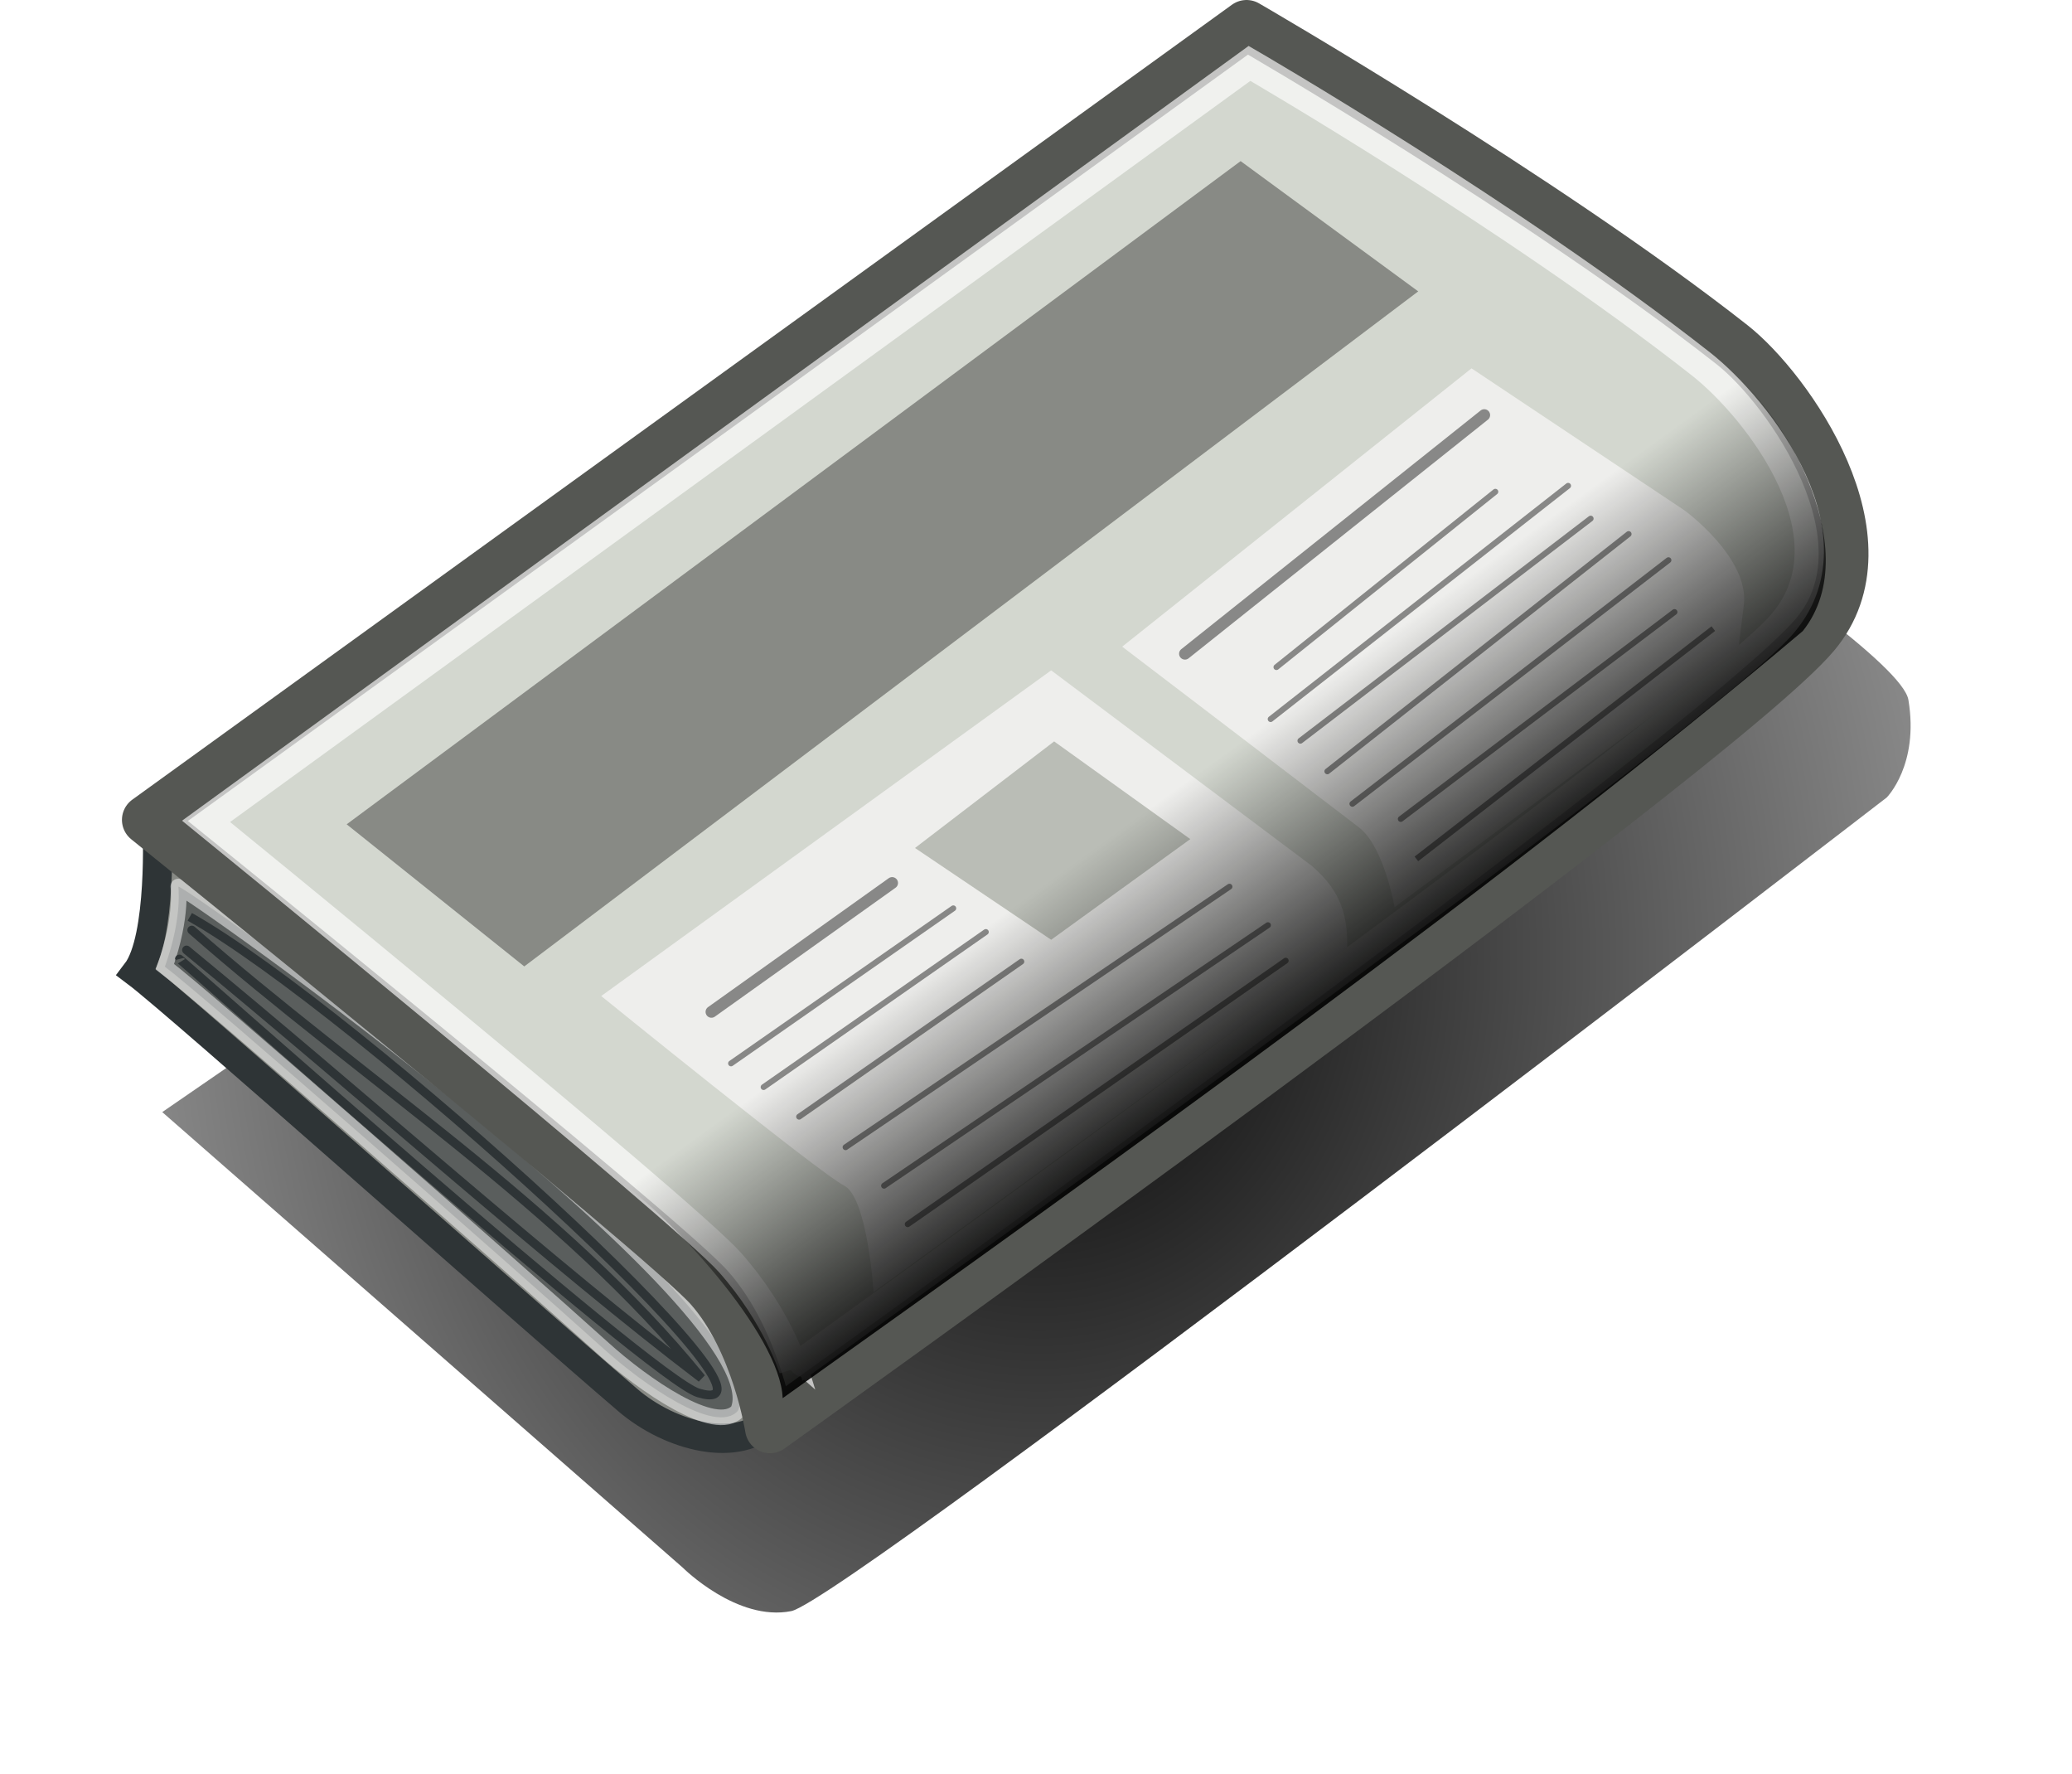
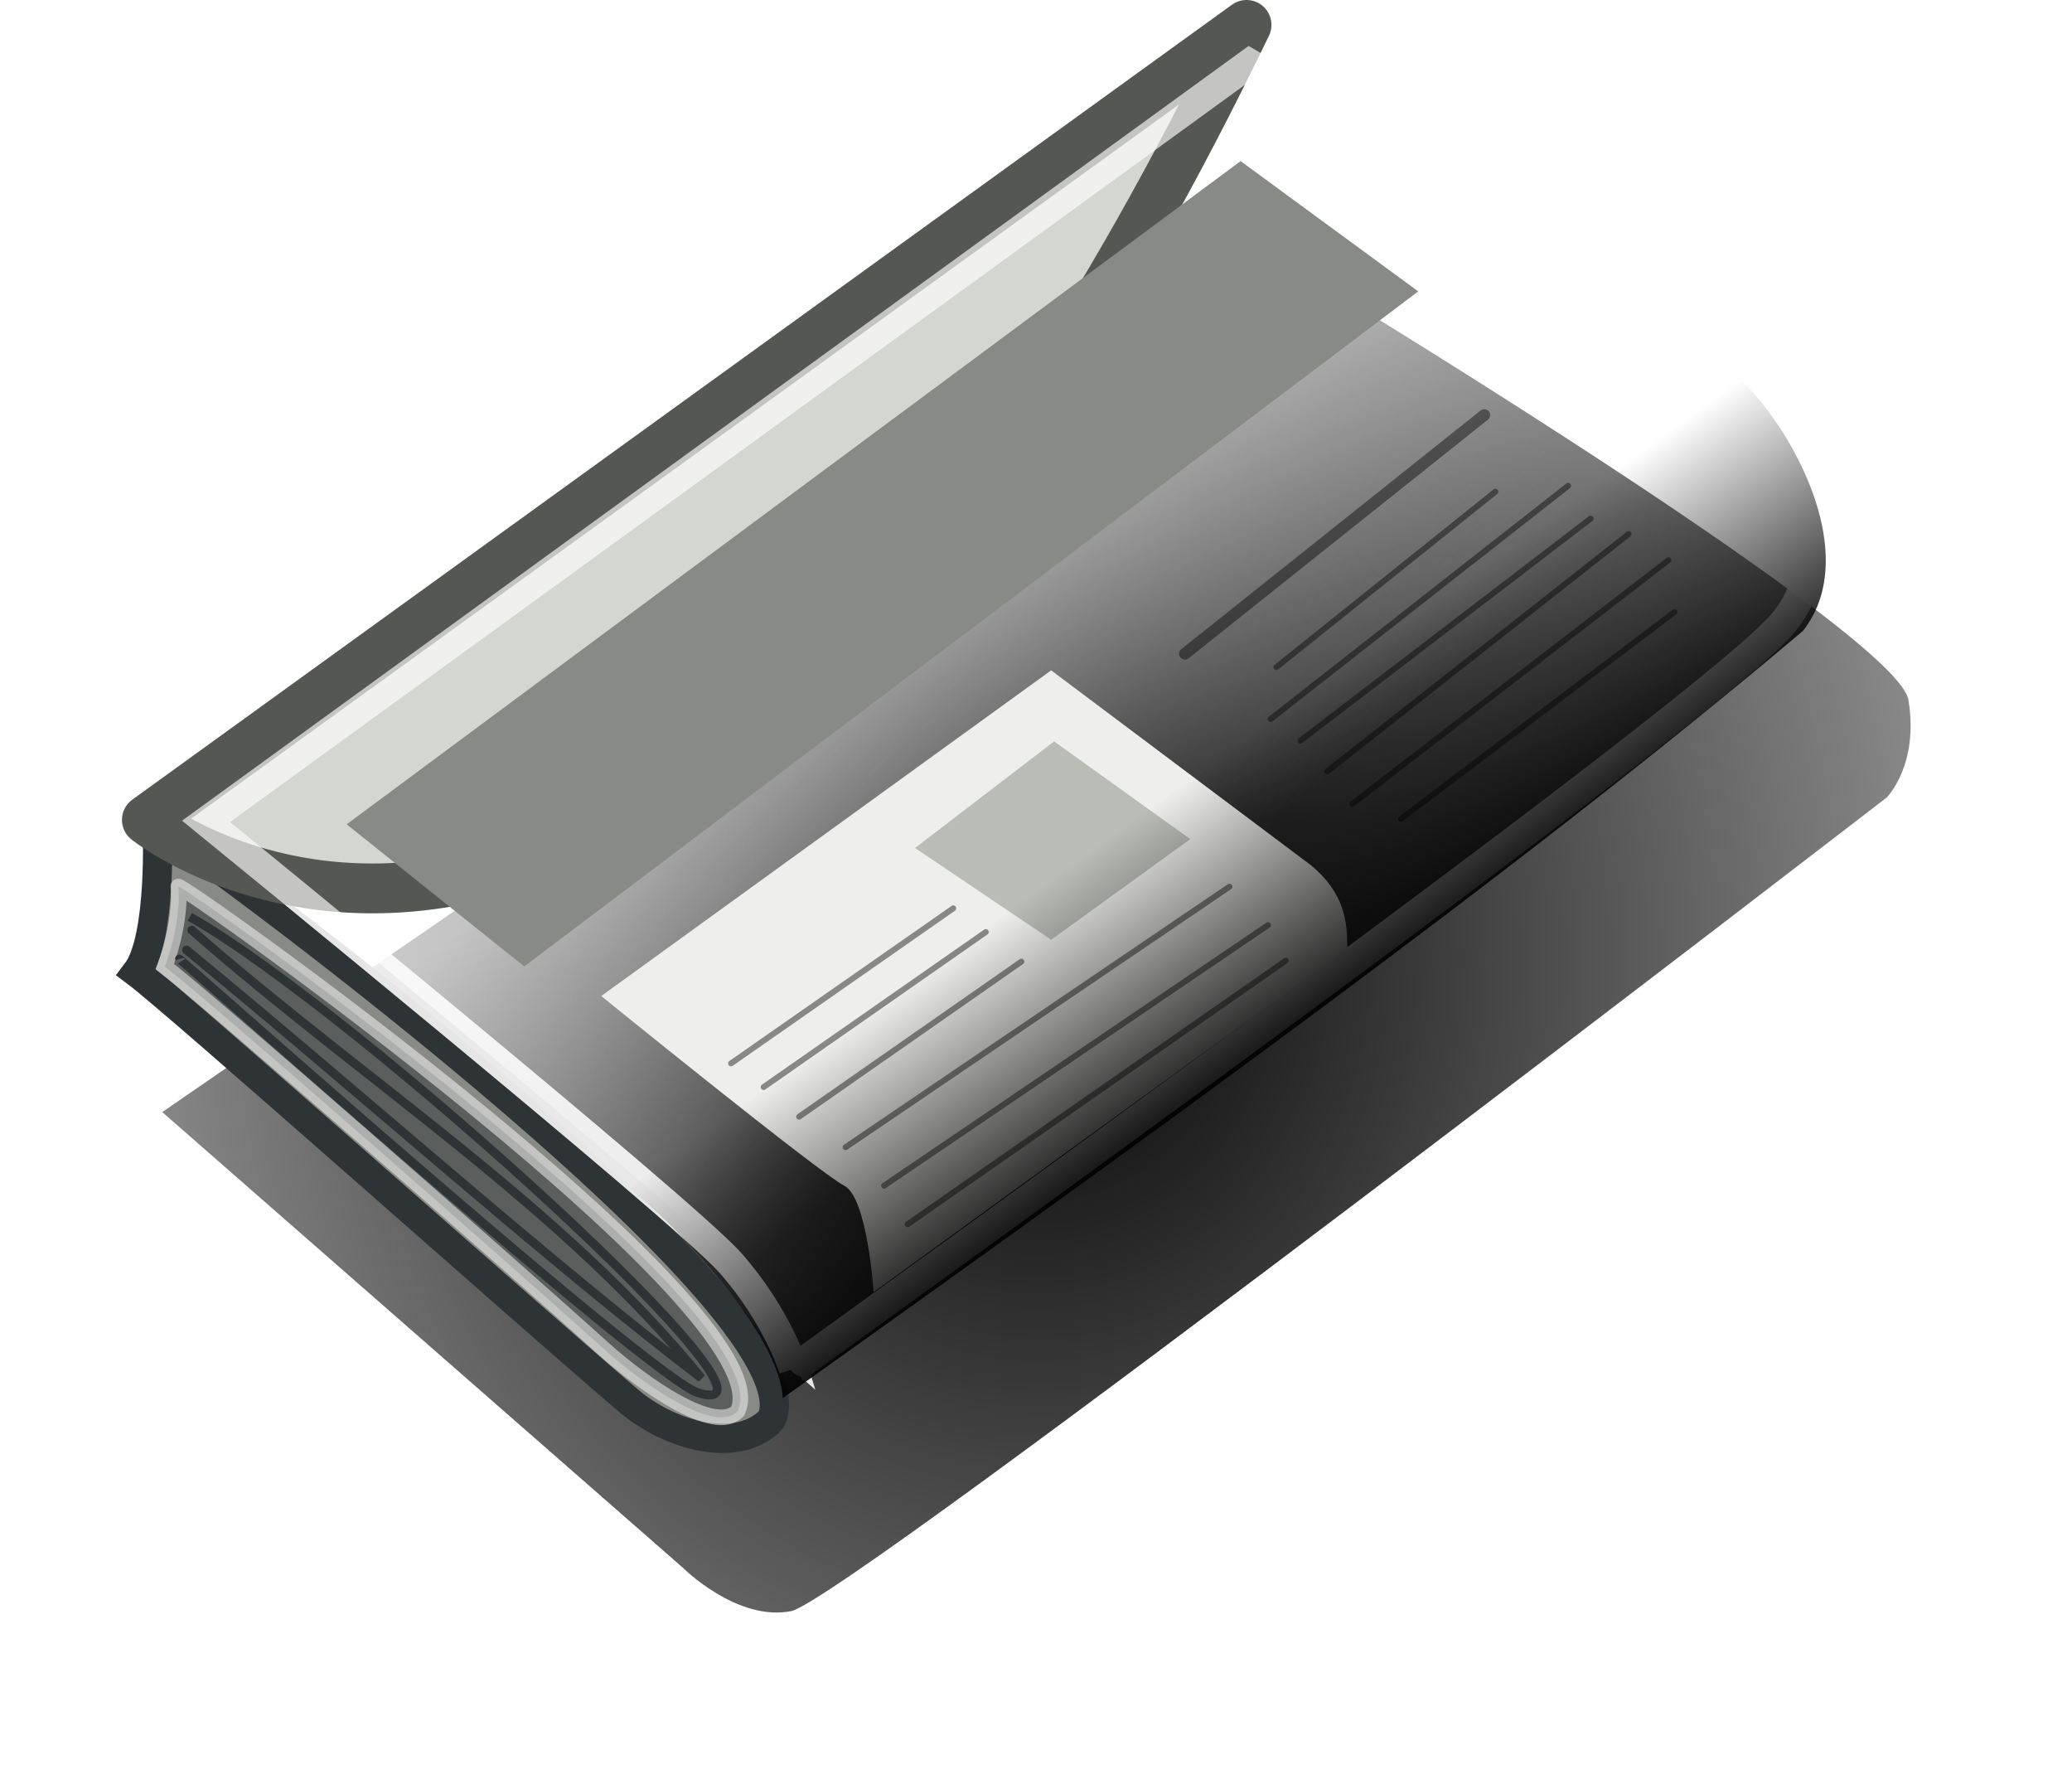
<svg xmlns="http://www.w3.org/2000/svg" xmlns:ns1="http://www.inkscape.org/namespaces/inkscape" xmlns:ns2="http://sodipodi.sourceforge.net/DTD/sodipodi-0.dtd" xmlns:xlink="http://www.w3.org/1999/xlink" width="707.086" height="605.228" id="svg2" version="1.1" ns1:version="0.48.3.1 r9886" ns1:export-xdpi="90.358559" ns1:export-ydpi="90.358559" ns2:docname="News_1.svg">
  <defs id="defs4">
    <linearGradient ns1:collect="always" id="linearGradient4107">
      <stop style="stop-color:#000000;stop-opacity:1;" offset="0" id="stop4109" />
      <stop style="stop-color:#000000;stop-opacity:0;" offset="1" id="stop4111" />
    </linearGradient>
    <linearGradient ns1:collect="always" id="linearGradient4097">
      <stop style="stop-color:#000000;stop-opacity:1;" offset="0" id="stop4099" />
      <stop style="stop-color:#000000;stop-opacity:0;" offset="1" id="stop4101" />
    </linearGradient>
    <linearGradient ns1:collect="always" id="linearGradient4023">
      <stop style="stop-color:#ffffff;stop-opacity:1;" offset="0" id="stop4025" />
      <stop style="stop-color:#ffffff;stop-opacity:0;" offset="1" id="stop4027" />
    </linearGradient>
    <linearGradient ns1:collect="always" id="linearGradient3933">
      <stop style="stop-color:#000000;stop-opacity:1;" offset="0" id="stop3935" />
      <stop style="stop-color:#000000;stop-opacity:0;" offset="1" id="stop3937" />
    </linearGradient>
    <linearGradient ns1:collect="always" id="linearGradient3860">
      <stop style="stop-color:#2e3436;stop-opacity:1;" offset="0" id="stop3862" />
      <stop style="stop-color:#2e3436;stop-opacity:0;" offset="1" id="stop3864" />
    </linearGradient>
    <linearGradient ns1:collect="always" id="linearGradient3850">
      <stop style="stop-color:#2e3436;stop-opacity:1;" offset="0" id="stop3852" />
      <stop style="stop-color:#2e3436;stop-opacity:0;" offset="1" id="stop3854" />
    </linearGradient>
    <linearGradient ns1:collect="always" id="linearGradient3826">
      <stop style="stop-color:#ffffff;stop-opacity:1;" offset="0" id="stop3828" />
      <stop style="stop-color:#ffffff;stop-opacity:0;" offset="1" id="stop3830" />
    </linearGradient>
    <linearGradient ns1:collect="always" id="linearGradient3816">
      <stop style="stop-color:#ffffff;stop-opacity:1;" offset="0" id="stop3818" />
      <stop style="stop-color:#ffffff;stop-opacity:0;" offset="1" id="stop3820" />
    </linearGradient>
    <linearGradient ns1:collect="always" id="linearGradient3806">
      <stop style="stop-color:#ffffff;stop-opacity:1;" offset="0" id="stop3808" />
      <stop style="stop-color:#ffffff;stop-opacity:0;" offset="1" id="stop3810" />
    </linearGradient>
    <linearGradient id="linearGradient3786">
      <stop style="stop-color:#8f5902;stop-opacity:1;" offset="0" id="stop3788" />
      <stop style="stop-color:#c17d11;stop-opacity:1;" offset="1" id="stop3790" />
    </linearGradient>
    <linearGradient id="linearGradient3777">
      <stop style="stop-color:#c17d11;stop-opacity:1;" offset="0" id="stop3780" />
      <stop style="stop-color:#c17d11;stop-opacity:0;" offset="1" id="stop3782" />
    </linearGradient>
    <ns1:perspective ns2:type="inkscape:persp3d" ns1:vp_x="0 : 526.18109 : 1" ns1:vp_y="0 : 1000 : 0" ns1:vp_z="744.09448 : 526.18109 : 1" ns1:persp3d-origin="372.04724 : 350.78739 : 1" id="perspective3861" />
    <linearGradient ns1:collect="always" id="linearGradient3775">
      <stop style="stop-color:#ffffff;stop-opacity:1;" offset="0" id="stop3777" />
      <stop style="stop-color:#ffffff;stop-opacity:0;" offset="1" id="stop3779" />
    </linearGradient>
    <radialGradient ns1:collect="always" xlink:href="#linearGradient3775" id="radialGradient3809" gradientUnits="userSpaceOnUse" gradientTransform="matrix(1.53,-0.045,0.023,0.791,-152.503,104.646)" cx="268.817" cy="387.231" fx="268.817" fy="387.231" r="314.55" />
    <linearGradient ns1:collect="always" xlink:href="#linearGradient3806" id="linearGradient3887" gradientUnits="userSpaceOnUse" gradientTransform="matrix(0.906,0,0,0.873,48.325,70.239)" x1="510.637" y1="447.949" x2="575.463" y2="650.989" />
    <linearGradient ns1:collect="always" xlink:href="#linearGradient3816" id="linearGradient3889" gradientUnits="userSpaceOnUse" x1="235.426" y1="425.057" x2="644.416" y2="425.057" />
    <linearGradient ns1:collect="always" xlink:href="#linearGradient3826" id="linearGradient3891" gradientUnits="userSpaceOnUse" x1="235.722" y1="534.955" x2="393.704" y2="534.955" />
    <linearGradient ns1:collect="always" xlink:href="#linearGradient3850" id="linearGradient3893" gradientUnits="userSpaceOnUse" x1="542.571" y1="653.076" x2="530.286" y2="395.934" />
    <linearGradient ns1:collect="always" xlink:href="#linearGradient3860" id="linearGradient3895" gradientUnits="userSpaceOnUse" x1="314.294" y1="604.241" x2="310.133" y2="422.098" />
    <radialGradient ns1:collect="always" xlink:href="#linearGradient3933" id="radialGradient3939" cx="372.746" cy="616.986" fx="372.746" fy="616.986" r="342.173" gradientTransform="matrix(1.932,0.053,-0.034,1.23,-326.638,-161.885)" gradientUnits="userSpaceOnUse" />
    <linearGradient ns1:collect="always" xlink:href="#linearGradient4023" id="linearGradient4029" x1="313.604" y1="364.364" x2="411.193" y2="480.078" gradientUnits="userSpaceOnUse" />
    <linearGradient ns1:collect="always" xlink:href="#linearGradient4097" id="linearGradient4103" x1="487.957" y1="506.994" x2="429.4" y2="426.279" gradientUnits="userSpaceOnUse" />
    <radialGradient ns1:collect="always" xlink:href="#linearGradient4107" id="radialGradient4113" cx="358.006" cy="480.883" fx="358.006" fy="480.883" r="326.181" gradientTransform="matrix(1.928,-0.038,0.044,2.204,-353.151,-565.088)" gradientUnits="userSpaceOnUse" />
    <filter ns1:collect="always" id="filter4119" x="-0.093" width="1.186" y="-0.124" height="1.247" color-interpolation-filters="sRGB">
      <feGaussianBlur ns1:collect="always" stdDeviation="25.19" id="feGaussianBlur4121" />
    </filter>
  </defs>
  <ns2:namedview id="base" pagecolor="#ffffff" bordercolor="#666666" borderopacity="1.0" ns1:pageopacity="0.0" ns1:pageshadow="2" ns1:zoom="0.69999999" ns1:cx="483.97944" ns1:cy="298.13432" ns1:document-units="px" ns1:current-layer="g4123" showgrid="false" showguides="true" ns1:guide-bbox="true" ns1:snap-global="false" ns1:window-width="1215" ns1:window-height="1000" ns1:window-x="65" ns1:window-y="24" ns1:window-maximized="1" fit-margin-top="0" fit-margin-left="0" fit-margin-right="0" fit-margin-bottom="0">
    <ns2:guide orientation="0,1" position="-662.772,657.894" id="guide3755" />
    <ns2:guide orientation="0,1" position="-474.2,-59.249" id="guide3757" />
    <ns2:guide orientation="1,0" position="711.514,-204.963" id="guide3759" />
    <ns2:guide orientation="1,0" position="-5.629,-202.106" id="guide3761" />
  </ns2:namedview>
  <g ns1:label="Ebene 1" ns1:groupmode="layer" id="layer1" transform="translate(-17.057,-165.028)">
    <g id="g4123">
      <path transform="matrix(0.916,0,0,0.916,42.814,50.546)" ns1:connector-curvature="0" id="path4105" d="M 32.325,539.205 226.274,708.91 c 0,0 20.203,20.203 40.406,16.162 20.203,-4.041 408.102,-303.046 408.102,-303.046 0,0 12.122,-12.122 8.081,-36.365 C 678.823,361.418 472.751,236.159 472.751,236.159 z" style="fill:url(#radialGradient4113);fill-opacity:1;stroke:none;filter:url(#filter4119)" />
-       <rect y="112.362" x="11.429" height="717.143" width="717.143" id="rect2985" style="fill:none;stroke:none" />
      <path ns2:nodetypes="ccscc" ns1:connector-curvature="0" id="path4019" d="m 70.711,446.776 c 0,0 1.779,38.43 -7.071,50.003 14.142,10.607 130.548,114.211 167.685,145.967 14.782,12.64 37.976,18.392 48.992,6.566 C 298.106,610.465 72.828,445.898 70.711,446.776 z" style="fill:#888a85;stroke:#2e3436;stroke-width:10;stroke-linecap:butt;stroke-linejoin:miter;stroke-miterlimit:4;stroke-opacity:1;stroke-dasharray:none" />
      <path style="opacity:0.651;fill:url(#linearGradient4029);fill-opacity:1;stroke:#ffffff;stroke-width:10;stroke-linecap:butt;stroke-linejoin:miter;stroke-miterlimit:4;stroke-opacity:1;stroke-dasharray:none" d="M 87.378,445.261 443.457,186.661 c 0,0 89.666,51.969 154.048,102.53 19.238,15.108 55.365,60.71 25.759,90.914 -38.528,39.306 -335.718,251.946 -335.371,252.033 0,0 -5.556,-18.183 -21.718,-36.365 C 250.013,577.59 87.378,445.261 87.378,445.261 z" id="path4021" ns1:connector-curvature="0" ns2:nodetypes="ccsscsc" />
      <path style="opacity:0.506;fill:#2e3436;stroke:#ffffff;stroke-width:5.311;stroke-linecap:butt;stroke-linejoin:miter;stroke-miterlimit:4;stroke-opacity:1;stroke-dasharray:none" d="m 77.93,467.542 c -0.184,-0.917 1.744,9.621 -4.608,27.309 12.548,9.367 117.914,101.619 149.793,130.418 13.271,11.989 38.239,29.555 45.741,21.131 C 284.64,612.095 79.809,466.767 77.93,467.542 z" id="path4035" ns1:connector-curvature="0" ns2:nodetypes="ccscc" />
-       <path ns2:nodetypes="ccsscsc" ns1:connector-curvature="0" id="path4015" d="M 67.175,444.755 442.447,173.529 c 0,0 101.282,58.535 165.665,109.096 19.238,15.108 55.558,66.67 28.284,98.995 -34.098,40.413 -356.584,270.721 -356.584,270.721 0,0 -4.546,-29.799 -20.708,-47.982 C 242.942,586.177 67.175,444.755 67.175,444.755 z" style="fill:#d3d7cf;stroke:#555753;stroke-width:17;stroke-linecap:butt;stroke-linejoin:round;stroke-miterlimit:4;stroke-opacity:1;stroke-dasharray:none" />
+       <path ns2:nodetypes="ccsscsc" ns1:connector-curvature="0" id="path4015" d="M 67.175,444.755 442.447,173.529 C 242.942,586.177 67.175,444.755 67.175,444.755 z" style="fill:#d3d7cf;stroke:#555753;stroke-width:17;stroke-linecap:butt;stroke-linejoin:round;stroke-miterlimit:4;stroke-opacity:1;stroke-dasharray:none" />
      <path ns2:nodetypes="ccsscsc" ns1:connector-curvature="0" id="path4031" d="M 87.378,445.261 443.457,186.661 c 0,0 89.666,51.969 154.048,102.53 19.238,15.108 55.365,60.71 25.759,90.914 -38.528,39.306 -335.718,251.946 -335.371,252.033 0,0 -5.556,-18.183 -21.718,-36.365 C 250.013,577.59 87.378,445.261 87.378,445.261 z" style="opacity:0.651;fill:none;stroke:#ffffff;stroke-width:10;stroke-linecap:butt;stroke-linejoin:miter;stroke-miterlimit:4;stroke-opacity:1;stroke-dasharray:none" />
      <path ns2:nodetypes="csc" ns1:connector-curvature="0" id="path4037" d="M 78.287,492.233 C 78.169,491.76 239.524,635.498 255.367,640.263 295.274,652.268 139.035,510.099 81.822,477.838" style="fill:none;stroke:#2e3436;stroke-width:3;stroke-linecap:butt;stroke-linejoin:miter;stroke-miterlimit:4;stroke-opacity:1;stroke-dasharray:none" />
      <path ns2:nodetypes="ccc" ns1:connector-curvature="0" id="path4039" d="M 80.714,489.148 C 139.961,537.814 206.686,597.475 256.429,635.219 208.898,576.675 140.486,533.307 82.5,482.362" style="fill:none;stroke:#2e3436;stroke-width:3;stroke-linecap:round;stroke-linejoin:miter;stroke-miterlimit:4;stroke-opacity:1;stroke-dasharray:none" />
      <path ns2:nodetypes="ccccc" ns1:connector-curvature="0" id="path4041" d="M 135.36,446.271 440.427,219.996 501.036,264.443 195.97,494.758 z" style="fill:#888a85;stroke:none" />
-       <path ns2:nodetypes="cccsccsc" ns1:connector-curvature="0" id="path4043" d="m 400.02,385.661 119.198,-94.954 72.731,48.487 c 0,0 22.223,16.162 20.203,32.325 -2.02,16.162 -2.02,16.162 -2.02,16.162 l -117.178,86.873 c 0,0 -3.501,-20.587 -12.122,-27.223 -10.816,-8.326 -80.812,-61.67 -80.812,-61.67 z" style="fill:#eeeeec;stroke:none" />
      <path ns1:connector-curvature="0" id="path4045" d="M 421.429,388.076 523.571,306.648" style="opacity:0.428;fill:none;stroke:#000000;stroke-width:4;stroke-linecap:round;stroke-linejoin:miter;stroke-miterlimit:4;stroke-opacity:1;stroke-dasharray:none" />
      <path ns1:connector-curvature="0" id="path4047" d="m 452.644,392.642 74.712,-59.844" style="opacity:0.428;fill:none;stroke:#000000;stroke-width:2;stroke-linecap:round;stroke-linejoin:miter;stroke-miterlimit:4;stroke-opacity:1;stroke-dasharray:none" />
      <path ns1:connector-curvature="0" id="path4049" d="M 450.67,410.375 552.187,330.778" style="opacity:0.428;fill:none;stroke:#000000;stroke-width:2;stroke-linecap:round;stroke-linejoin:miter;stroke-miterlimit:4;stroke-opacity:1;stroke-dasharray:none" />
      <path ns1:connector-curvature="0" id="path4051" d="m 460.828,417.756 99.057,-75.788" style="opacity:0.428;fill:none;stroke:#000000;stroke-width:2;stroke-linecap:round;stroke-linejoin:miter;stroke-miterlimit:4;stroke-opacity:1;stroke-dasharray:none" />
      <path ns1:connector-curvature="0" id="path4053" d="M 470.021,428.203 572.836,347.236" style="opacity:0.428;fill:none;stroke:#000000;stroke-width:2;stroke-linecap:round;stroke-linejoin:miter;stroke-miterlimit:4;stroke-opacity:1;stroke-dasharray:none" />
      <path ns1:connector-curvature="0" id="path4055" d="M 478.57,439.283 586.429,356.155" style="opacity:0.428;fill:none;stroke:#000000;stroke-width:2;stroke-linecap:round;stroke-linejoin:miter;stroke-miterlimit:4;stroke-opacity:1;stroke-dasharray:none" />
      <path ns1:connector-curvature="0" id="path4057" d="M 495.08,444.452 588.492,373.844" style="opacity:0.428;fill:none;stroke:#000000;stroke-width:2;stroke-linecap:round;stroke-linejoin:miter;stroke-miterlimit:4;stroke-opacity:1;stroke-dasharray:none" />
-       <path ns1:connector-curvature="0" id="path4059" d="m 500.411,458.071 101.321,-78.561" style="opacity:0.428;fill:none;stroke:#000000;stroke-width:2;stroke-linecap:butt;stroke-linejoin:miter;stroke-miterlimit:4;stroke-opacity:1;stroke-dasharray:none" />
      <path ns2:nodetypes="cccccsc" ns1:connector-curvature="0" id="path4061" d="m 222.234,504.86 153.543,-111.117 88.893,66.67 c 11.097,9.428 12.298,18.856 12.122,28.284 l -161.624,117.178 c 0,0 -2.02,-32.325 -10.102,-36.365 -8.081,-4.041 -82.833,-64.65 -82.833,-64.65 z" style="fill:#eeeeec;stroke:none" />
-       <path style="opacity:0.428;fill:none;stroke:#000000;stroke-width:4;stroke-linecap:round;stroke-linejoin:miter;stroke-miterlimit:4;stroke-opacity:1;stroke-dasharray:none" d="M 259.838,510.271 321.507,466.286" id="path4063" ns1:connector-curvature="0" />
      <path ns2:nodetypes="ccccc" ns1:connector-curvature="0" id="path4065" d="m 329.31,454.352 47.477,-36.365 46.467,33.335 -47.477,34.345 z" style="fill:#babdb6;stroke:none" />
      <path style="opacity:0.428;fill:none;stroke:#000000;stroke-width:2;stroke-linecap:round;stroke-linejoin:miter;stroke-miterlimit:4;stroke-opacity:1;stroke-dasharray:none" d="m 266.527,527.848 75.844,-52.913" id="path4067" ns1:connector-curvature="0" />
      <path ns1:connector-curvature="0" id="path4069" d="m 277.639,535.929 75.844,-52.913" style="opacity:0.428;fill:none;stroke:#000000;stroke-width:2;stroke-linecap:round;stroke-linejoin:miter;stroke-miterlimit:4;stroke-opacity:1;stroke-dasharray:none" />
      <path style="opacity:0.428;fill:none;stroke:#000000;stroke-width:2;stroke-linecap:round;stroke-linejoin:miter;stroke-miterlimit:4;stroke-opacity:1;stroke-dasharray:none" d="M 289.76,546.03 365.604,493.118" id="path4071" ns1:connector-curvature="0" />
      <path ns1:connector-curvature="0" id="path4073" d="M 305.613,556.442 436.625,467.554" style="opacity:0.428;fill:none;stroke:#000000;stroke-width:2.009;stroke-linecap:round;stroke-linejoin:miter;stroke-miterlimit:4;stroke-opacity:1;stroke-dasharray:none" />
      <path style="opacity:0.428;fill:none;stroke:#000000;stroke-width:2.009;stroke-linecap:round;stroke-linejoin:miter;stroke-miterlimit:4;stroke-opacity:1;stroke-dasharray:none" d="M 318.745,569.574 449.757,480.686" id="path4075" ns1:connector-curvature="0" />
      <path ns1:connector-curvature="0" id="path4077" d="M 326.824,582.708 455.82,492.806" style="opacity:0.428;fill:none;stroke:#000000;stroke-width:2.005;stroke-linecap:round;stroke-linejoin:miter;stroke-miterlimit:4;stroke-opacity:1;stroke-dasharray:none" />
      <path ns2:nodetypes="ccccc" ns1:connector-curvature="0" id="path4079" d="M 284.149,642.067 C 283.368,620.495 245.474,578.662 223.671,564.478 L 604.274,289.063 c 18.743,12.008 50.679,62.616 28.02,91.252 -98.137,83.016 -235.549,181.515 -348.145,261.752 z" style="fill:url(#linearGradient4103);fill-opacity:1;stroke:none" />
    </g>
  </g>
</svg>